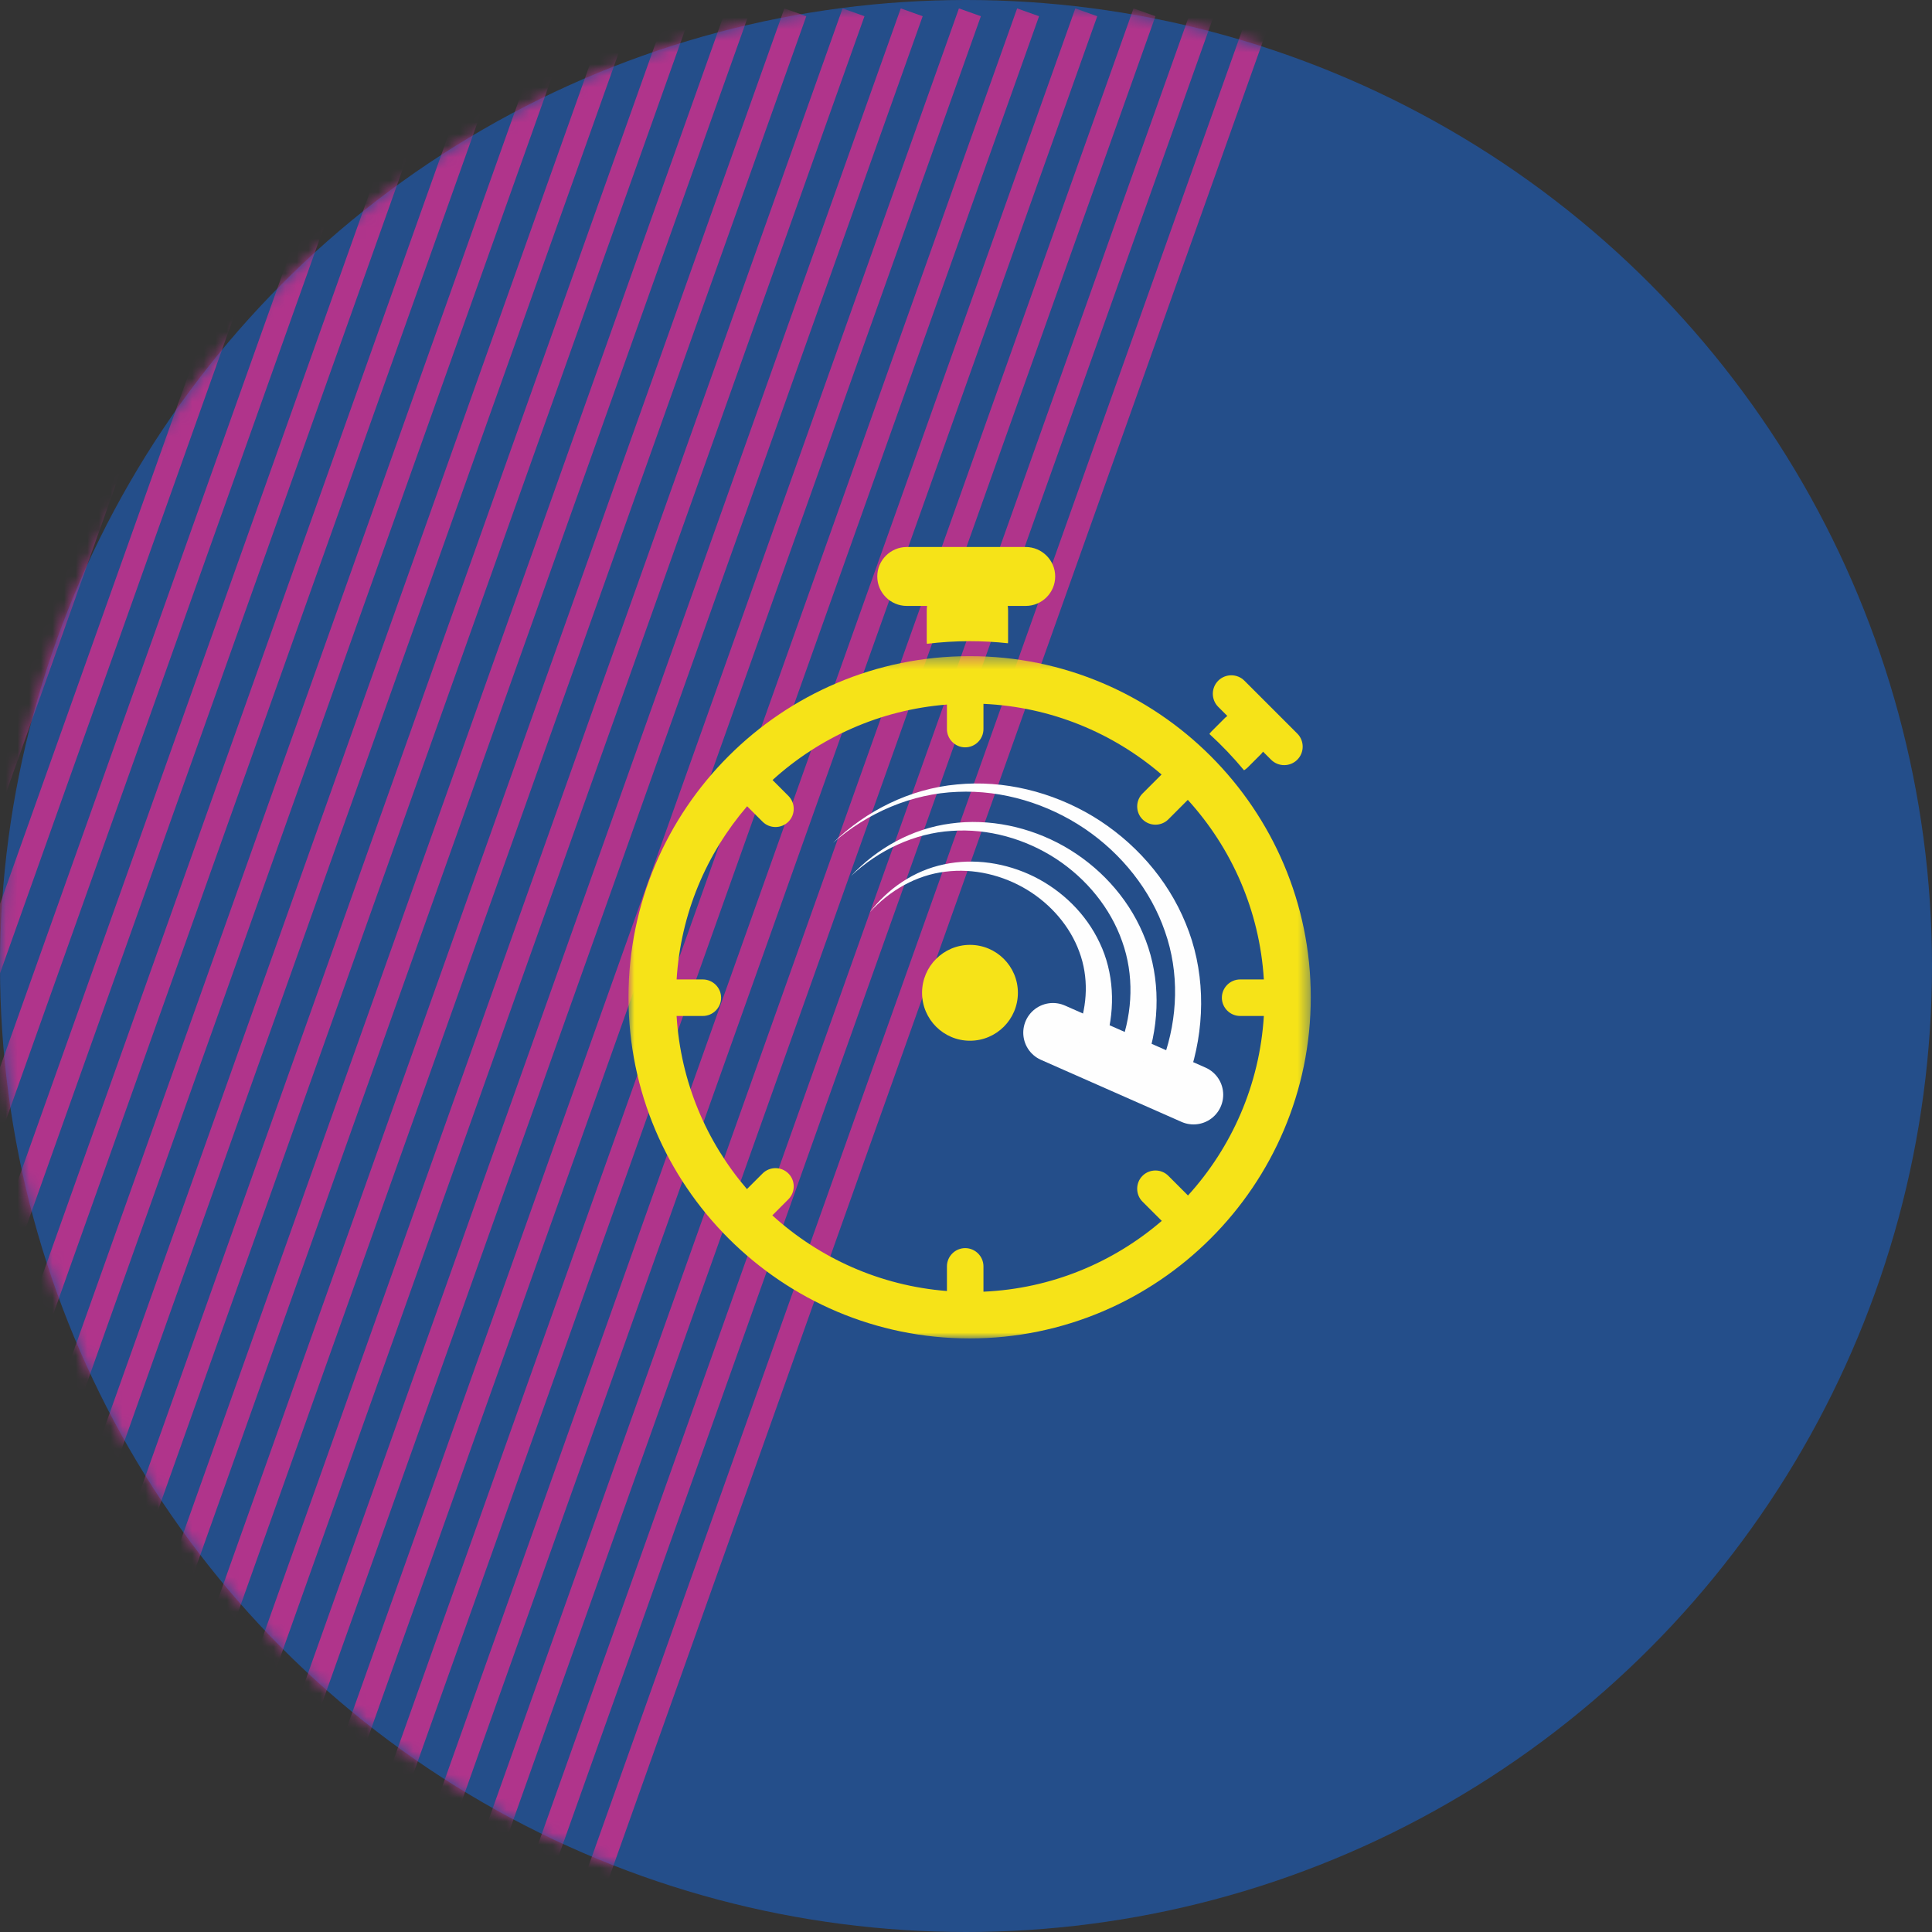
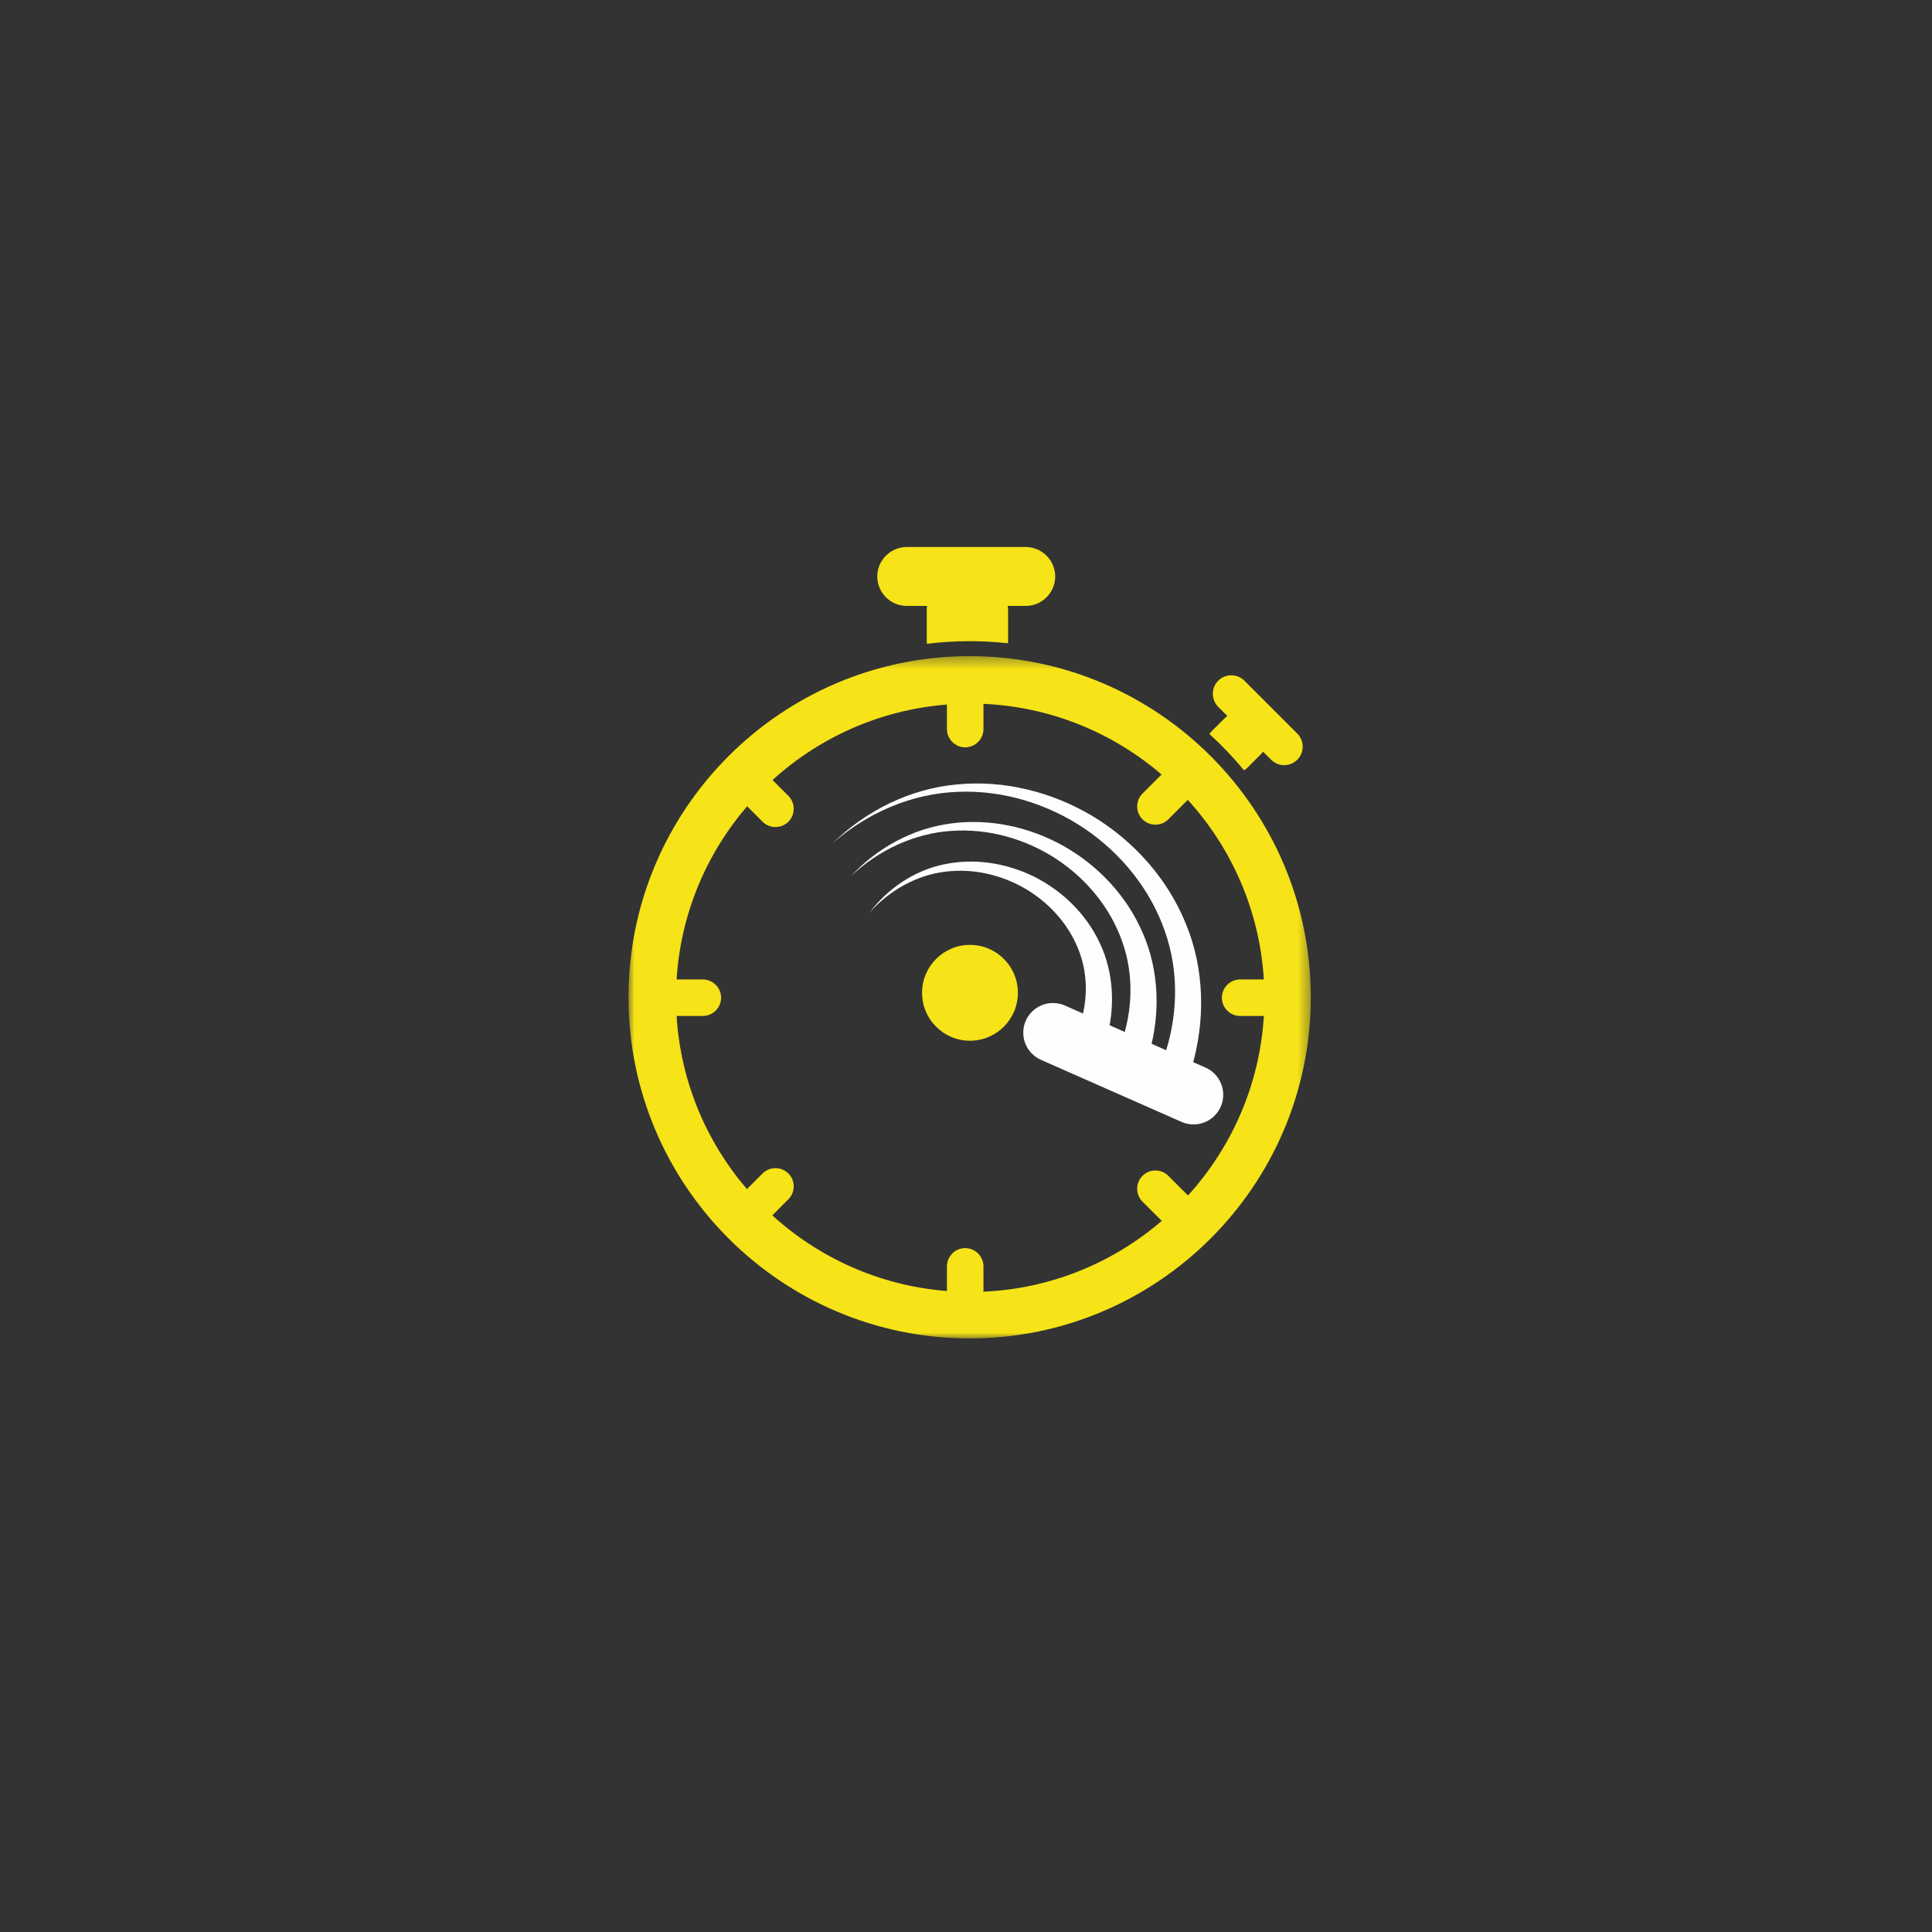
<svg xmlns="http://www.w3.org/2000/svg" xmlns:xlink="http://www.w3.org/1999/xlink" width="166" height="166" viewBox="0 0 166 166">
  <rect x="0" y="0" width="166" height="166" fill="#333333" stroke="none" />
  <defs>
-     <circle id="09y6zel8ia" cx="83" cy="83" r="83" />
    <path id="vp9pma7trc" d="M0 0.376L58.624 0.376 58.624 59 0 59z" />
  </defs>
  <g fill="none" fill-rule="evenodd">
    <g>
      <g>
        <g transform="translate(-1205 -2282) translate(1205 2282)">
          <mask id="37x0yt1b3b" fill="#fff">
            <use xlink:href="#09y6zel8ia" />
          </mask>
          <use fill="#244E8A" xlink:href="#09y6zel8ia" />
          <g stroke="#B0348B" stroke-linecap="square" stroke-width="2" mask="url(#37x0yt1b3b)">
            <g>
              <path d="M233 0L165 191M228 0L160 191M223 0L155 191M218 0L150 191M213 0L145 191M208 0L140 191M203 0L135 191M198 0L130 191M193 0L125 191M188 0L120 191M183 0L115 191M178 0L110 191M173 0L105 191M168 0L100 191M163 0L95 191M158 0L90 191M153 0L85 191M148 0L80 191M143 0L75 191M138 0L70 191M133 0L65 191M128 0L60 191" transform="translate(-125 2)" />
            </g>
          </g>
        </g>
        <g>
          <path fill="#F6E318" d="M33.459 38.303c0 2.274-1.844 4.118-4.118 4.118s-4.116-1.844-4.116-4.118 1.842-4.118 4.116-4.118c2.274 0 4.118 1.844 4.118 4.118" transform="translate(-1205 -2282) translate(1205 2282) translate(54 47)" />
          <g transform="translate(-1205 -2282) translate(1205 2282) translate(54 47) translate(0 9)">
            <mask id="wnosyns0kd" fill="#fff">
              <use xlink:href="#vp9pma7trc" />
            </mask>
            <path fill="#F6E318" d="M30.5 6.642V4.476c5.828.26 11.146 2.504 15.302 6.07l-1.636 1.636c-.61.61-.61 1.608 0 2.218.61.61 1.61.61 2.22 0l1.672-1.674c3.76 4.132 6.168 9.508 6.534 15.43h-2.038c-.862 0-1.57.706-1.57 1.57 0 .862.708 1.568 1.57 1.568h2.038c-.362 5.918-2.764 11.292-6.518 15.424l-1.688-1.69c-.61-.61-1.61-.61-2.22 0-.61.61-.61 1.61 0 2.22L45.82 48.9c-4.158 3.576-9.484 5.826-15.32 6.084v-2.176c0-.862-.706-1.568-1.57-1.568-.862 0-1.568.706-1.568 1.568v2.118c-5.752-.452-10.972-2.832-15.002-6.5l1.38-1.382c.61-.61.61-1.608 0-2.218-.61-.61-1.608-.61-2.218 0l-1.344 1.342c-3.476-4.052-5.696-9.212-6.044-14.874h2.254c.862 0 1.57-.706 1.57-1.568 0-.864-.708-1.57-1.57-1.57H4.136c.35-5.666 2.574-10.828 6.058-14.882l1.328 1.328c.61.61 1.608.61 2.218 0 .61-.61.61-1.608 0-2.218l-1.362-1.364c4.028-3.66 9.24-6.032 14.984-6.484v2.106c0 .864.706 1.57 1.568 1.57.864 0 1.57-.706 1.57-1.57M0 29.688C0 45.85 13.15 59 29.312 59s29.312-13.15 29.312-29.312c0-16.164-13.15-29.312-29.312-29.312S0 13.524 0 29.688" mask="url(#wnosyns0kd)" />
          </g>
          <path fill="#F6E318" d="M23.908 5.062h1.748c-.016.134-.028.272-.028.41v2.632c0 .072.01.142.014.212 1.204-.144 2.428-.226 3.67-.226 1.114 0 2.212.062 3.294.18.004-.056.01-.11.01-.166V5.472c0-.138-.012-.276-.028-.41h1.546c1.392 0 2.53-1.138 2.53-2.532 0-1.39-1.138-2.53-2.53-2.53H23.908c-1.392 0-2.532 1.14-2.532 2.53 0 1.394 1.14 2.532 2.532 2.532M50.085 15.852c-.066.066-.118.14-.172.212 1.062.968 2.056 2.012 2.976 3.12.104-.07.208-.138.3-.23l1.168-1.168c.062-.062.11-.134.164-.202l.694.694c.618.618 1.63.618 2.248 0 .62-.618.62-1.632 0-2.25l-4.542-4.542c-.618-.618-1.63-.618-2.25 0-.618.618-.618 1.63 0 2.248l.784.784c-.068.054-.138.102-.202.164l-1.168 1.17z" transform="translate(-1205 -2282) translate(1205 2282) translate(54 47)" />
          <path stroke="#FEFEFE" stroke-linecap="round" stroke-width="5.1" d="M36.47 41.73L48.55 47.062" transform="translate(-1205 -2282) translate(1205 2282) translate(54 47)" />
          <path fill="#FEFEFE" d="M45.965 43.947c1.24-3.496 1.376-7.376.128-10.918-1.218-3.542-3.71-6.666-6.884-8.82-3.178-2.146-7.054-3.346-10.948-3.172-3.896.146-7.7 1.774-10.69 4.386 2.84-2.764 6.612-4.654 10.646-5.022 4.026-.398 8.17.63 11.678 2.732 3.498 2.114 6.406 5.33 7.986 9.216 1.614 3.876 1.712 8.35.504 12.398-.202.674-.912 1.058-1.586.858-.676-.202-1.06-.912-.858-1.588l.024-.07" transform="translate(-1205 -2282) translate(1205 2282) translate(54 47)" />
          <path fill="#FEFEFE" d="M42.308 42.72c1.014-2.825 1.138-5.959.112-8.823-1-2.866-3.06-5.388-5.676-7.104-2.618-1.708-5.808-2.628-8.986-2.402-3.186.202-6.262 1.644-8.64 3.878 2.222-2.38 5.256-4.082 8.574-4.512 3.308-.454 6.764.284 9.714 1.946 2.944 1.668 5.424 4.28 6.794 7.492 1.4 3.204 1.514 6.942.53 10.32-.196.676-.904 1.066-1.582.87-.676-.198-1.064-.906-.868-1.582l.028-.084" transform="translate(-1205 -2282) translate(1205 2282) translate(54 47)" />
          <path fill="#FEFEFE" d="M38.647 41.47c.792-2.142.9-4.522.086-6.698-.794-2.174-2.432-4.078-4.498-5.33-2.066-1.248-4.57-1.86-7.022-1.544-2.46.294-4.774 1.598-6.484 3.492 1.54-2.024 3.792-3.588 6.376-4.122 2.574-.552 5.342-.132 7.742 1.054 2.394 1.194 4.468 3.176 5.648 5.706 1.204 2.522 1.342 5.534.574 8.238-.192.678-.898 1.074-1.576.88-.678-.192-1.072-.898-.88-1.576.01-.03.022-.07.034-.1" transform="translate(-1205 -2282) translate(1205 2282) translate(54 47)" />
        </g>
      </g>
    </g>
  </g>
</svg>